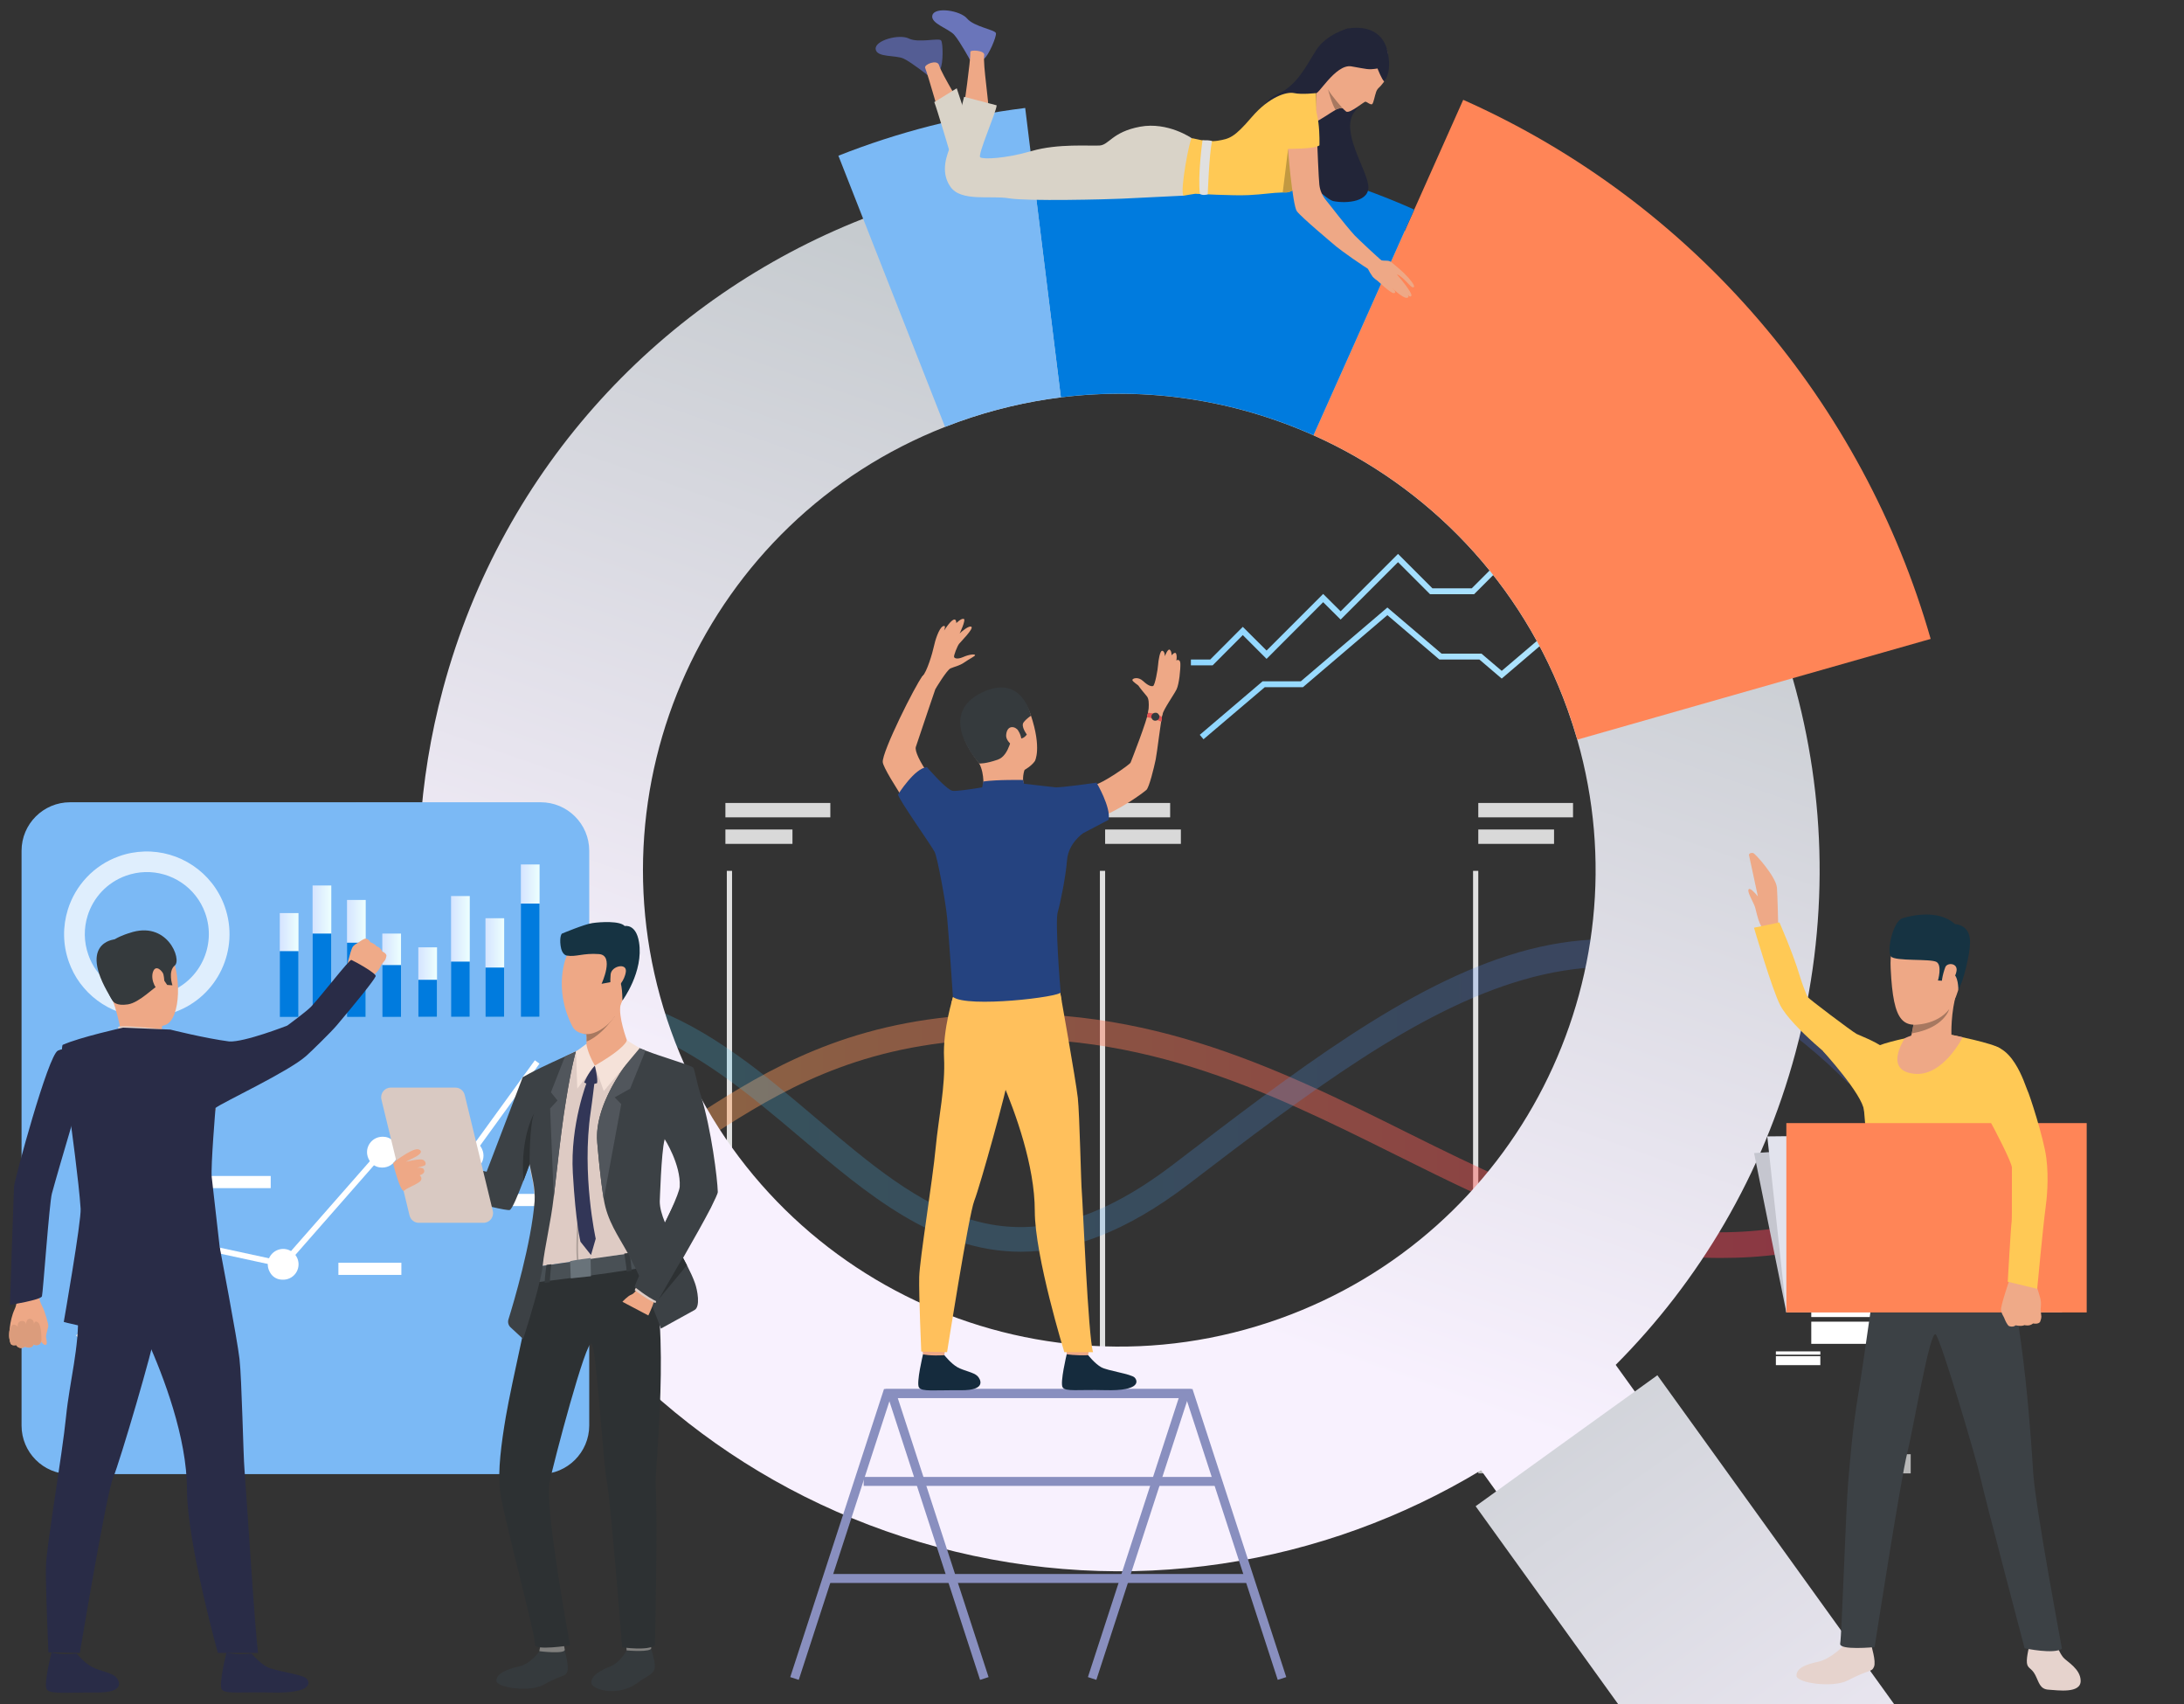
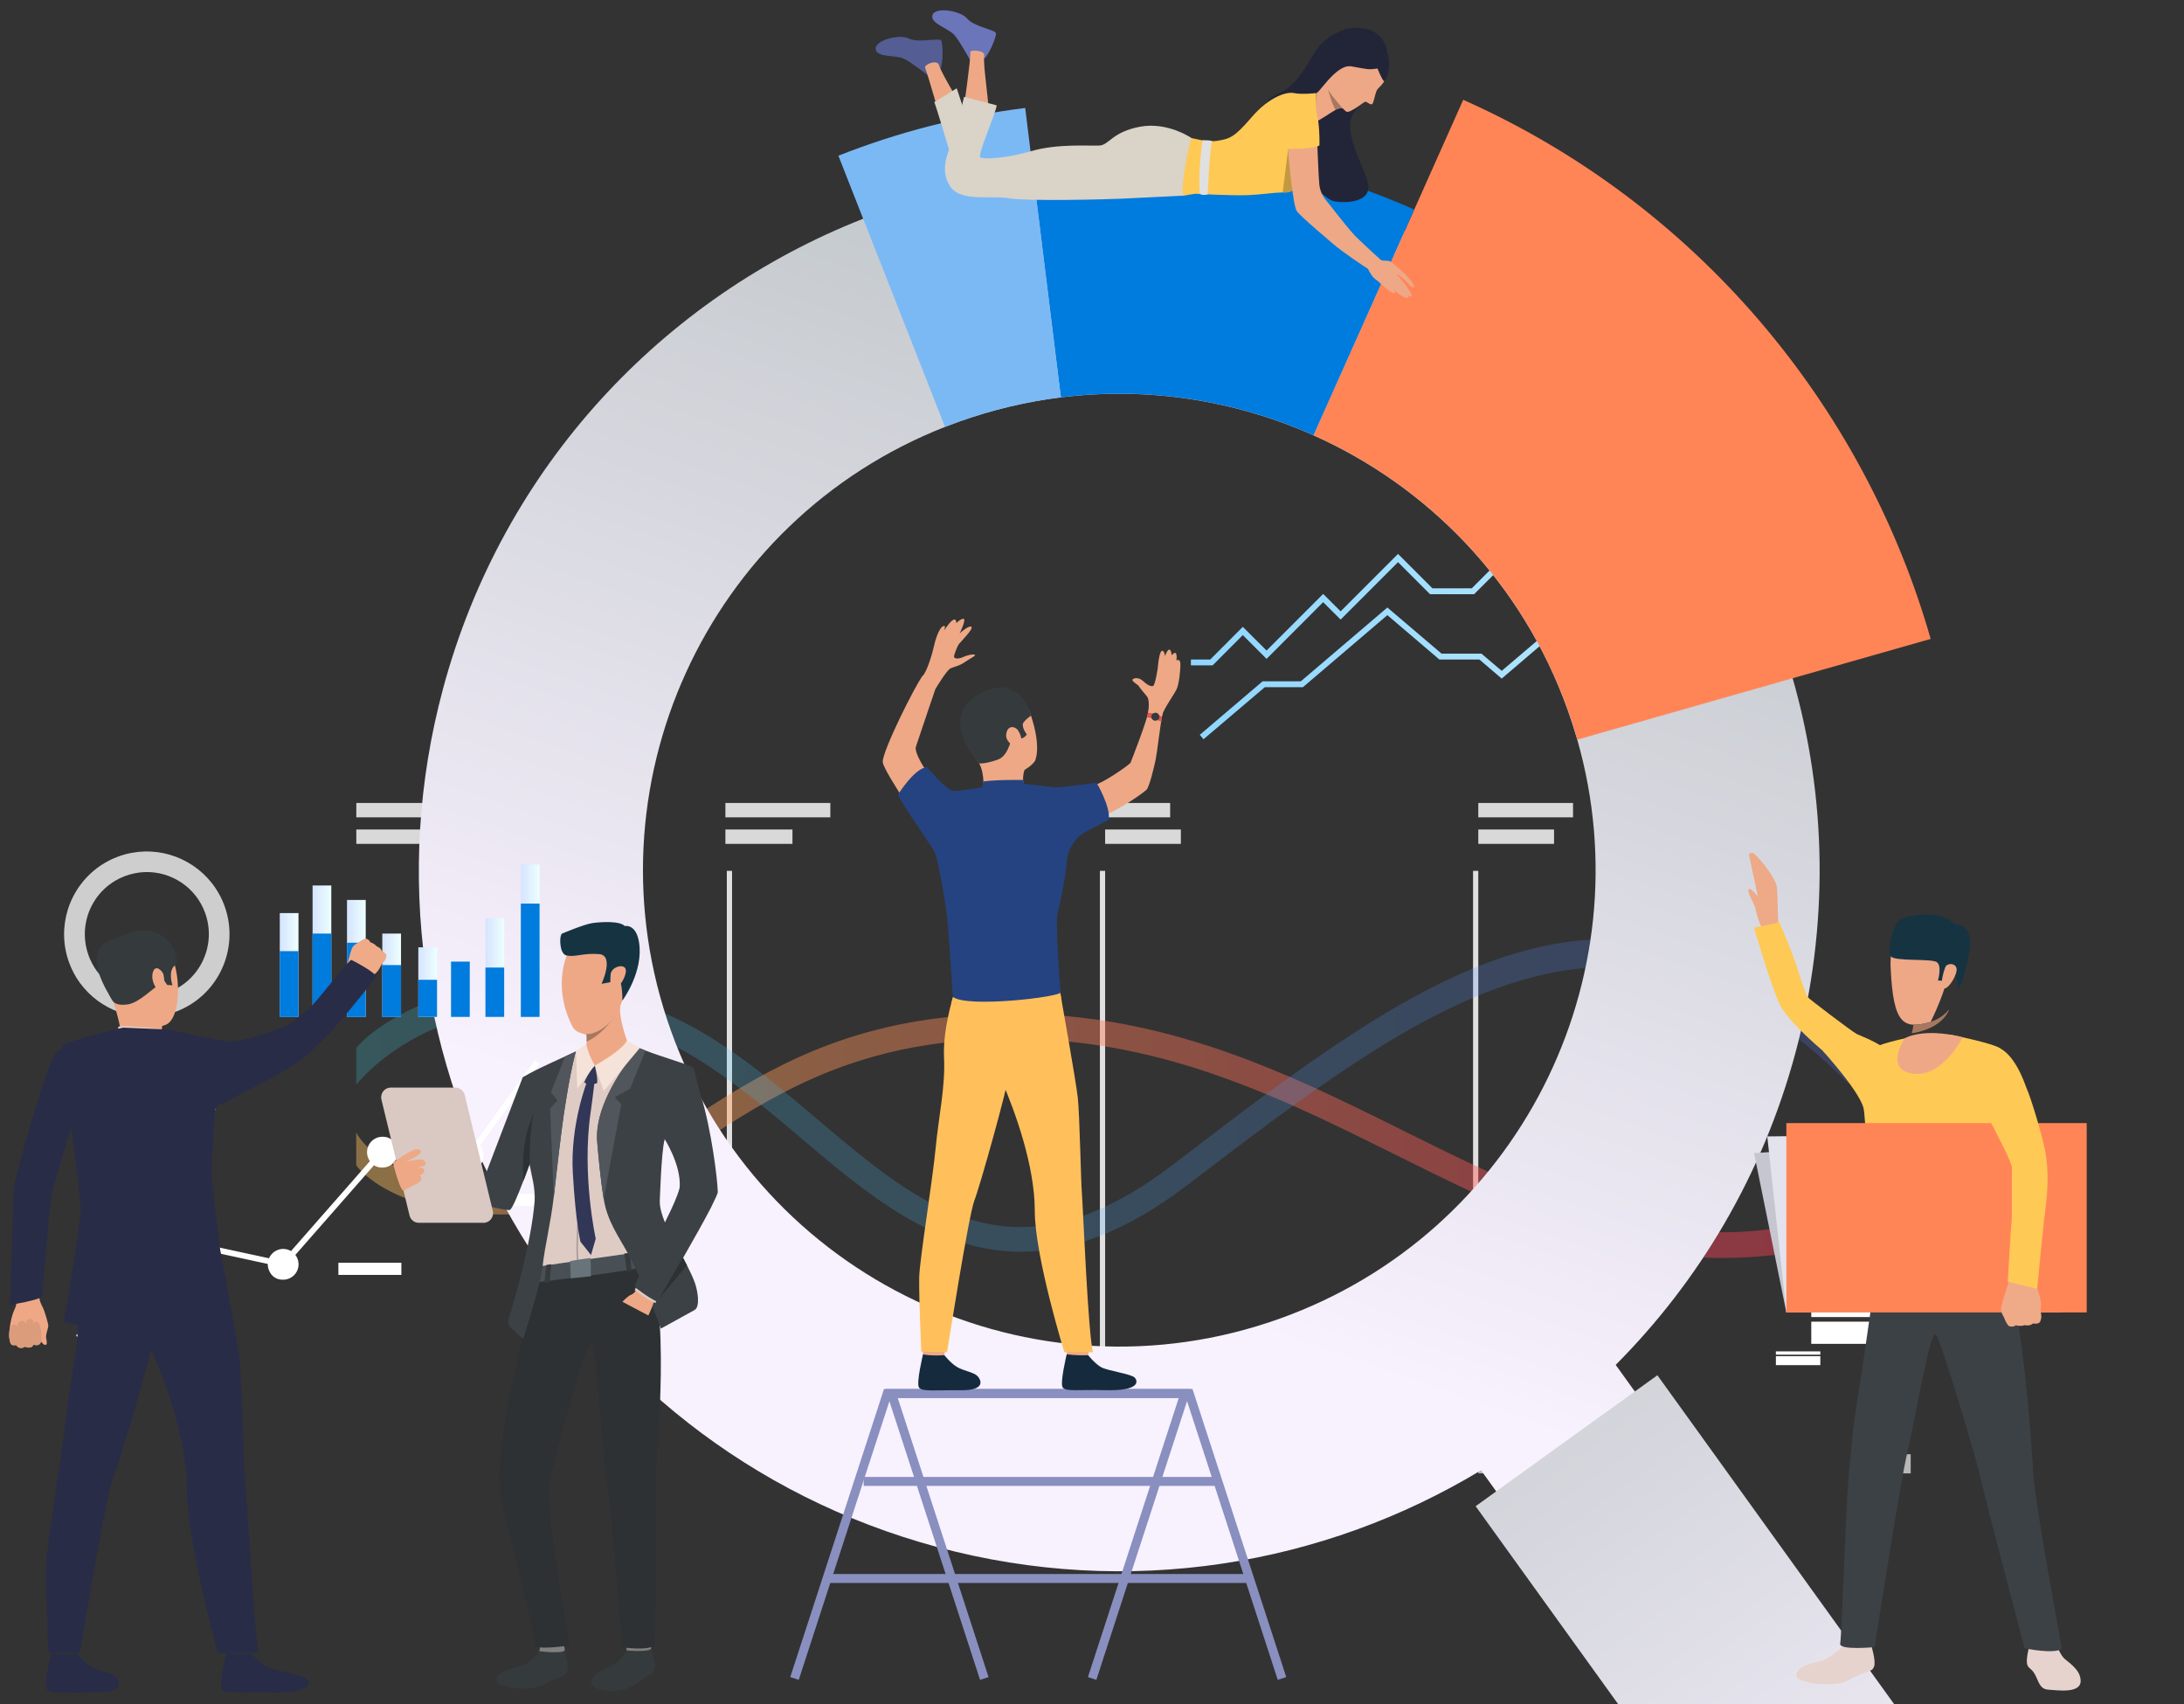
<svg xmlns="http://www.w3.org/2000/svg" version="1.1" id="Слой_1" x="0px" y="0px" viewBox="0 0 2462.2 1920.8" enable-background="new 0 0 2462.2 1920.8" xml:space="preserve">
  <rect x="0" y="0" width="2462.2" height="1920.8" fill="#333333" stroke="none" />
  <g>
    <rect x="819.4" y="981.5" fill="#E0E0E0" width="5.9" height="620.7" />
  </g>
  <g>
    <rect x="1240" y="981.5" fill="#E0E0E0" width="5.9" height="620.7" />
  </g>
  <g>
    <rect x="1660.7" y="981.5" fill="#E0E0E0" width="5.9" height="620.7" />
  </g>
  <rect x="401.7" y="905" fill="#D9D9D9" width="100.8" height="16.2" />
  <rect x="401.7" y="934.9" fill="#D9D9D9" width="142.9" height="16.2" />
  <rect x="817.8" y="905" fill="#D9D9D9" width="118.3" height="16.2" />
  <rect x="817.8" y="934.9" fill="#D9D9D9" width="75.6" height="16.2" />
  <rect x="1245.9" y="905" fill="#D9D9D9" width="73.3" height="16.2" />
  <rect x="1245.9" y="934.9" fill="#D9D9D9" width="85.4" height="16.2" />
  <rect x="1666.6" y="905" fill="#D9D9D9" width="106.8" height="16.2" />
  <rect x="1666.6" y="934.9" fill="#D9D9D9" width="85.4" height="16.2" />
  <rect x="1245.9" y="1639" fill="#B8B8B8" width="66.9" height="21.6" />
  <rect x="1666.6" y="1639" fill="#B8B8B8" width="66.9" height="21.6" />
  <rect x="2087.2" y="1639" fill="#B8B8B8" width="66.9" height="21.6" />
  <g opacity="0.43">
    <linearGradient id="SVGID_1_" gradientUnits="userSpaceOnUse" x1="401.705" y1="1280.116" x2="2084.276" y2="1280.116">
      <stop offset="0" style="stop-color:#FFC05C" />
      <stop offset="1" style="stop-color:#FF3857" />
    </linearGradient>
    <path fill="url(#SVGID_1_)" d="M1938.5,1417.8c-131.2,0-245.3-56.7-364.2-115.8c-146.8-73-298.6-148.5-500.8-127.8   c-129.1,13.2-210.2,65.8-281.7,112.2c-64.8,42-126,79-208.9,82.1c-134,5.1-180.5-52.1-181.3-55.5v-36.7l0,0l0,0   c0.2,0.6,29.4,64.8,181.1,64c74.7-0.4,129.8-36.1,193.7-77.6c74.2-48.1,158.3-102.7,294.2-116.6c210.3-21.5,365.8,55.8,516.2,130.6   c157.4,78.2,307.5,151.6,497.4,88v30.2C2030.2,1413,1986.9,1417.8,1938.5,1417.8z" />
  </g>
  <g opacity="0.22">
    <linearGradient id="SVGID_2_" gradientUnits="userSpaceOnUse" x1="401.705" y1="1234.586" x2="2085.165" y2="1234.586">
      <stop offset="0" style="stop-color:#40D5E6" />
      <stop offset="1" style="stop-color:#5577FF" />
    </linearGradient>
    <path fill="url(#SVGID_2_)" d="M1151,1410.8c-96.8,0-173.7-65.1-248.9-128.9c-57-48.3-116.2-97.8-184.5-122.1   c-208.4-74.4-315,61.5-316,62.7v-41.3c1.1-1.4,20.1-26.1,75.2-49.7c50.1-21.5,134.1-38.6,250.1,1.7   c73.4,25.5,134.4,77.3,193.4,127.3c119.7,101.4,223,189.1,402.5,51.8c135.9-103.9,264.1-203,390.1-239.2   c123.3-35.4,251.9-9.5,372.2,110.9l-0.9,37.5c-255.6-256.7-473.3-94.1-744.3,113.2C1268.1,1389.5,1206.3,1410.8,1151,1410.8z" />
  </g>
  <g>
    <linearGradient id="SVGID_3_" gradientUnits="userSpaceOnUse" x1="1352.571" y1="701.164" x2="1952.664" y2="701.164">
      <stop offset="0" style="stop-color:#8FD6FF" />
      <stop offset="1" style="stop-color:#BFEBFE" />
    </linearGradient>
    <polygon fill="url(#SVGID_3_)" points="1356.8,833.2 1352.6,828.2 1423.4,767.9 1466.5,767.9 1564.1,684.7 1625.2,736.7    1670.2,736.7 1693,756.1 1763.7,695.9 1799.6,695.9 1948.4,569.1 1952.7,574.1 1802,702.4 1766.1,702.4 1693,764.8 1667.8,743.3    1622.7,743.3 1564.1,693.3 1468.9,774.5 1425.9,774.5  " />
  </g>
  <g>
    <linearGradient id="SVGID_4_" gradientUnits="userSpaceOnUse" x1="1342.59" y1="624.114" x2="1940.741" y2="624.114">
      <stop offset="0" style="stop-color:#8FD6FF" />
      <stop offset="1" style="stop-color:#BFEBFE" />
    </linearGradient>
    <polygon fill="url(#SVGID_4_)" points="1367.1,749.9 1342.6,749.9 1342.6,743.3 1364.4,743.3 1401.1,706.5 1427.9,733.2    1491.7,669.4 1511.4,689 1576.1,624.3 1614.9,663.1 1659.2,663.1 1727.5,594.8 1786.4,594.8 1829.9,551.2 1883.2,551.2    1936.1,498.4 1940.7,503 1885.9,557.8 1832.6,557.8 1789.1,601.4 1730.2,601.4 1661.9,669.7 1612.2,669.7 1576.1,633.6    1511.4,698.3 1491.7,678.7 1427.9,742.6 1401.1,715.8  " />
  </g>
  <linearGradient id="SVGID_5_" gradientUnits="userSpaceOnUse" x1="1453.806" y1="434.164" x2="1115.585" y2="1397.778">
    <stop offset="0" style="stop-color:#C6CBCF" />
    <stop offset="1" style="stop-color:#F8F1FE" />
  </linearGradient>
  <path fill="url(#SVGID_5_)" d="M2021.1,764.8c0-0.1-0.1-0.3-0.1-0.4c-63-219.6-220.2-407.4-437.3-504h0  c-37.2-16.7-76.2-30.6-116.8-41.5c-101.4-27.3-203.6-33.5-301.8-21.3c-0.1,0-0.2,0-0.3,0l-0.1,0c-66.1,8.3-130.4,24.8-191.6,49  c-0.1,0-0.2,0.1-0.4,0.1C748.1,335.1,567,525.2,499.5,776.1c-113.3,421.1,136.1,854.2,557.1,967.5c216.2,58.2,435.5,20.7,613.1-86.5  l33.2,46.1l156.3-112.5l-37.7-52.4c94.1-94.4,165.6-213.9,202.7-351.9C2062.7,1042.9,2059.2,897.9,2021.1,764.8z M1443,1486.1  c-279.1,100-586.5-45.1-686.5-324.2c-98.2-273.9,39.8-575.1,308.8-680.7c5.1-2,10.2-3.9,15.4-5.8c38.1-13.6,76.7-22.7,115.2-27.5  c98.8-12.3,197.1,3.5,284.8,42.7c128.9,57.6,235.1,165.6,286.5,309.1c4,11.3,7.7,22.6,11,34  C1855.3,1103.2,1710.9,1390.1,1443,1486.1z" />
  <g>
    <path fill="#FF8557" d="M2176.6,720.1l-155.6,44.3l-242.7,69.2c-3.3-11.4-6.9-22.7-11-34c-51.4-143.4-157.5-251.5-286.5-309.1   l102.8-230.1h0l10.8-24.2l55.2-123.7C1911.4,229,2100.8,455.3,2176.6,720.1z" />
  </g>
  <g>
    <path fill="#007BDE" d="M1594.4,236.2l-10.8,24.2l-102.8,230.1c-87.8-39.2-186-55-284.8-42.7l-31-250.2l-3.2-26.2   c101.5-12.6,207.1-6.2,312,22C1515.6,204.7,1556,219,1594.4,236.2z" />
  </g>
  <g>
    <path fill="#7BB9F5" d="M1196,447.8c-38.5,4.8-77.1,13.9-115.2,27.5c-5.2,1.9-10.3,3.8-15.4,5.8l-92.3-234.6l-27.9-71   c67.2-26.6,137.8-44.7,210.4-53.8l0.2,0l6.1,49.6l3.2,26.2L1196,447.8z" />
  </g>
  <linearGradient id="SVGID_6_" gradientUnits="userSpaceOnUse" x1="1612.387" y1="1401.846" x2="2225.816" y2="2270.297">
    <stop offset="0" style="stop-color:#C6CBCF" />
    <stop offset="1" style="stop-color:#F8F1FE" />
  </linearGradient>
  <polygon fill="url(#SVGID_6_)" points="2191,1997.9 1879.9,1997.9 1663.6,1697.6 1765,1624.5 1868.5,1550 1920.1,1621.6 " />
  <g>
    <g>
      <path fill="#6A75BA" d="M1093.5,67.4c0,0-11.2-20.6-17.6-28c-6.4-7.4-27.6-13-24.7-22.4c2.9-9.5,31.3-5.3,39.1,3.9    c7.8,9.3,31.7,12.6,32.5,16.5c0.8,3.9-8.3,25.3-13.4,28.8C1104.3,69.7,1093.5,67.4,1093.5,67.4z" />
      <path fill="#545D94" d="M1045.9,84.8c0,0-18.3-14.5-27.1-18.7c-8.8-4.3-30.5-0.9-31.6-10.8c-1.1-9.8,26.6-17.3,37.4-11.9    c10.9,5.4,34.1-1.1,36.4,2.2c2.3,3.3,2.4,26.5-0.9,31.8C1056.9,82.6,1045.9,84.8,1045.9,84.8z" />
      <path fill="#EEA886" d="M1086.4,122.5c0,0,8-54.5,7.6-64c-0.1-2.7,16.4-1.7,15.6,3.5c-1.7,11.3,5.9,55.1,4.6,63.2    C1113,133.2,1085.7,127.6,1086.4,122.5z" />
      <path fill="#EEA886" d="M1061.4,138.2c0,0-14.9-52.9-18.4-61.7c-1.5-3.9,13.7-10,15.7-3c3.2,11,27.3,48.2,29.3,56.1    C1090,137.5,1062.8,143.1,1061.4,138.2z" />
      <path fill="#D9D3C8" d="M1071.8,175c0,0-16-54.1-18.5-59.9l25.3-15.6c0,0,11.7,34.6,13.4,43.2C1093.6,151.3,1071.8,175,1071.8,175    z" />
      <path fill="#222538" d="M1519.8,32c0,0-24.4,6.2-36.1,24.7c-11.6,18.5-21.7,39.8-43.5,49.4c-21.8,9.7-22,34.5-20.3,38.4    c1.7,3.8,68.8,79.3,83.5,82.2c14.6,2.9,42.1,0.9,39.1-18.5c-2.9-19.4-31.7-61.1-15.5-82.1c16.1-21,20.2-40.4,20.2-40.4L1519.8,32z    " />
      <path fill="#EEA886" d="M1515.5,122.3c0,0-0.7-0.2-1.9-0.3c-1.4-0.1-3.4-0.1-5.7,0.7c-0.6,0.2-1.3,0.6-2.2,1.1    c-5.8,3.4-19.5,12.7-21.4,12.9c-2.1,0.3-0.3-31.8-0.3-31.8s7.3-12.9,8.2-21.5S1515.5,122.3,1515.5,122.3z" />
      <path fill="#D9D3C8" d="M1343.6,155.8c0,0-26.9-18.8-58.3-13c-31.5,5.9-34.9,20.6-45.7,21.2c-10.8,0.7-46.9-2.4-76.5,6.2    c-29.6,8.6-54.6,9.6-58,7.1c-3.4-2.5,18.5-51.8,18.5-58.6l-36.7-9.6c0,0-10.5,43.8-14.6,53.7c-4.4,10.6-12.9,30.4-0.8,47.7    c12,17.3,45.7,9.5,66,13c20.4,3.5,111.5,1.2,127.5,0.4c17.3-0.9,69.4-3.4,69.4-3.4L1343.6,155.8z" />
      <path fill="#EEA886" d="M1564.1,58.2c0,0,1.7,26.5-4.2,34.5c-2.4,3.2-4,4.9-5,5.8c-1.5,1.3-2.7,3-3.4,4.9    c-1.8,5.1-2.9,12.3-4.4,13.8c-1.6,1.7-6.2-2.6-7.8-2.6c-1.7,0-17.8,13.9-21.7,11.1c-3.9-2.9-27.4-26.8-25.5-43.2    c2-16.4,9.2-40.9,35.8-40.7C1554.5,41.9,1562.1,51.6,1564.1,58.2z" />
      <path fill="#FFC955" d="M1483.9,184.8c-0.5,1.1-10.3,16.7-21,25.7c-4.4,3.8-9,6.4-13.2,6.4c-1.3,0-2.5,0-3.7,0    c-12.3,0.3-21.7,2.2-38.3,3c-17.2,0.9-58.9-1.5-60.2-1.5c-1.2,0-13.3,2.2-13.3,2.2c-4.3-5.2,7.1-64.5,9.3-64.8    c2.2-0.3,16,4.9,29.3,2.8c13.3-2.2,18.5-3.4,38.3-26.5c19.8-23.1,39.5-29,47.8-27.2c8.3,1.9,24.9,0,24.9,0    S1484.6,183.2,1483.9,184.8z" />
      <path fill="#222538" d="M1553,77.2c0,0,4.9,12.8,7.6,14.6c0,0,9.5-10.1,3.4-35c-6.1-24.9-29.3-27.3-44.2-24.7    c-18.6,3.1-37.3,66-36.3,72.1c1,6.1,21.8-32.5,40-29.4C1541.7,77.9,1541.9,78.9,1553,77.2z" />
      <path fill="#A77860" d="M1513.6,122c-1.4-0.1-3.4,0-5.7,0.7c-0.6,0.2-1.4,0.5-2.3,1c-4.3-6.7-8.2-22.4-8.4-23    C1500.1,106.8,1513.6,122,1513.6,122z" />
      <path fill="#C29941" d="M1463,210.5c-4.4,3.8-9,6.4-13.2,6.4c-1.3,0-2.5,0-3.7,0l6.1-49.1L1463,210.5z" />
      <path fill="#EEA886" d="M1559,295.1l-11.8,10.8c-10.2-5.5-35.8-23.9-40.8-28.1c-5.2-4.4-39.6-33.2-44.4-39.8    c-4.8-6.6-10.8-74.5-10.2-77.6c0.6-3.1,30-4.6,33.3,2.5c0,0,1.5,38.7,2.3,45.2c0.7,6.5,3.2,12.3,7.7,17.8    c6.2,7.5,19.3,25.1,31.9,39.2C1530.1,268.5,1555.1,291.7,1559,295.1z" />
      <path fill="#FFC955" d="M1487.5,163.8c0,0,1.9-51.6-14.9-50.9c-21.2,0.8-24.4,26.7-21.5,54.9    C1451.1,167.8,1482.8,168.1,1487.5,163.8z" />
      <path fill="#EEA886" d="M1553.3,290c0,0,1.6,2.5,3.9,3.3c3.9,1.3,9.8-1.2,12.7,3.9c2.9,5.2-11,18.1-14.8,18.9    c-3.7,0.8-9.7-5-14.4-16.5S1553.3,290,1553.3,290z" />
      <path fill="#EEA886" d="M1568.6,295.6c0,0,7.1,5.4,14.3,12.3c6.3,6.1,12.7,14.1,11.1,15.6c-2.2,2.1-6.5-4.8-13.1-10.4    c-6.1-5.2-5.8-3.2-5.8-3.2s-0.1-0.6,5.5,6.3c6,7.4,12.2,16.2,10.3,17.5c-1.2,0.8-1.2,1-3.8-1.3c1.2,1.7,0.9,2.2,0.3,2.8    c-3.3,2.8-13.8-6.8-18-10.6c3.2,2.9,5.2,5.4,2,5.8c-3.7,0.4-17.9-13.8-23.5-18.4C1541.7,306.9,1568.6,295.6,1568.6,295.6z" />
    </g>
    <path fill="#E0E0E0" d="M1355.7,158.1c0,0-5.7,40.6-2.9,60.5c0,0,3,2.2,8.8,0.4c0,0,1.5-44.3,4.8-60   C1366.4,159.1,1364.6,157.7,1355.7,158.1z" />
  </g>
  <g>
    <rect x="2042" y="1478.4" fill="#FFFFFF" width="84.9" height="6" />
    <rect x="2042" y="1489.6" fill="#FFFFFF" width="84.9" height="25" />
    <rect x="2002.1" y="1523.1" fill="#FFFFFF" width="50.1" height="3.7" />
    <rect x="2002.1" y="1528.5" fill="#FFFFFF" width="50.1" height="10.1" />
    <rect x="2140.9" y="1446.3" fill="#FFFFFF" width="3.7" height="70.1" />
  </g>
  <g>
    <polygon fill="#C5C6CF" points="1977.5,1299.6 2322.7,1277.4 2324.6,1479.2 2013.9,1479.2  " />
    <polygon fill="#E2E3ED" points="1992.4,1280.8 2322.7,1277.4 2324.6,1479.2 2013.9,1479.2  " />
    <g>
      <path fill="#EEA987" d="M1987.2,1045.8c0,0,7.9,8.6,10.9,4.8c3.1-3.8,6.6-9.2,6.6-9.2L1987.2,1045.8z" />
      <path fill="#EEA987" d="M1971.7,963.3l10.1,47c-3.1-3.8-8.6-9.9-10.3-8.1c-2.5,2.6,5.9,15.4,7.3,20.9c1.3,5.1,3.1,12.9,5.2,17.6    l3.8,7.7l16.9-6.9c0,0-0.8-33.5-1.4-41c-1-12.3-24.6-38.8-26.9-39.1C1972.3,960.8,1971.7,963.3,1971.7,963.3z" />
    </g>
    <path fill="#E6D3CD" d="M2317.5,1852.3c0,0,4.8,11.5,8.8,16c4,4.5,19.3,12.7,19.4,26.1c0.1,14.6-25.9,10.6-36,10   c-10.1-0.5-10.9-8.3-15.2-16.6c-4.3-8.3-8.6-6.9-9.4-13.6c-0.8-6.7,3.3-21.6,3.3-21.6L2317.5,1852.3z" />
    <g>
      <path fill="#E6D3CD" d="M2078.3,1854.9c0,0-14.1,14.8-28.5,18c-14.4,3.1-24.4,7.1-24.5,15.6s41.3,14.1,57.7,5.5    c24.5-12.8,27-9,29.7-15.4c2.7-6.4-3.3-23.5-3.1-25.6C2109.9,1850.5,2078.3,1854.9,2078.3,1854.9z" />
    </g>
    <g>
      <path fill="#3C4145" d="M2116,1426.3c0,0-14.8,107.8-20.9,144.3c-7.1,42.6-9.5,77.9-11.5,99.9c-2.5,27.8-7.3,173.7-9,181.8    c-1.7,8.1,38.8,4.1,38.8,4.1s29.4-189.2,36.8-218.8c6.9-27.5,25.9-141,32.2-133.5s45.8,140.3,50.5,162    c4.7,21.7,49.6,191.6,49.6,191.6s33.6,7.2,42.1,0.4c0,0-29.3-156.1-32.3-196.8c-1.1-15.5-10.3-184.9-36.5-253.5    C2242,1371.6,2116,1426.3,2116,1426.3z" />
    </g>
    <path fill="#FFC955" d="M2159.6,1167.6c0,0-39.3,8.1-44,12.3c-5.1,4.4-14,47.4-14.5,59.4c-0.5,12,4.7,62.1,9.8,80.7   c5.1,18.6,3.9,116,1.6,131.3c0,0,78.8,15.4,156.6,5.3c0,0-13.4-84.5-10.3-110.1c4-32.7,13.6-108.1,13.6-108.1s-10.4-50.8-17.3-56.6   c-6.9-5.9-55.1-15.4-55.1-15.4L2159.6,1167.6z" />
-     <path fill="#EEA886" d="M2175.8,1046.1c0,0-47.3-17.5-44.3,45.3c3,62.8,14,69.2,45.1,60.4c31.1-8.8,33.7-48.4,37.7-67.5   C2218.4,1065.3,2191.3,1048.9,2175.8,1046.1z" />
-     <path fill="#EEA886" d="M2151.8,1177.6c0,0,24.6,19.9,48.2-11.3c0,0-1-25.3,6.2-48.9c7.2-23.6-49.5,31.5-49.5,31.5   c0.6,0.4,0.7,2.8,0.4,6.1c-0.3,2.8-0.9,6.2-1.8,9.8C2153.2,1172.6,2153.7,1171.2,2151.8,1177.6z" />
+     <path fill="#EEA886" d="M2175.8,1046.1c0,0-47.3-17.5-44.3,45.3c3,62.8,14,69.2,45.1,60.4C2218.4,1065.3,2191.3,1048.9,2175.8,1046.1z" />
    <path fill="#163342" d="M2207.8,1115.5c0,0,0.1-16.8-6.8-18.3c-7-1.5-10.6,8.2-10.6,8.2l-5.6-0.3c0,0,5-17-1.6-20.9   c-6.7-3.9-46.4-0.5-51.4-6.2c-5-5.7,2.2-39.7,13.1-43.1c10.9-3.3,40.5-10.1,59.3,6.7c0,0,16.9,0.1,16.8,20.3   C2221,1075.3,2213.5,1106.4,2207.8,1115.5z" />
    <path fill="#A77860" d="M2155.3,1164.7c36.6-6.2,42.1-27,42.2-27.3c-14.2,18.4-40.4,17.6-40.4,17.6   C2156.8,1157.7,2156.2,1161.2,2155.3,1164.7z" />
    <path fill="#EEA886" d="M2193.1,1090.1c2.1-5.5,13.9-4.8,12.7,3.9c-1.2,8.8-10.9,22.3-14.9,19.8   C2187,1111.2,2190.2,1097.7,2193.1,1090.1z" />
    <path fill="#EEA886" d="M2212.7,1169c0,0-22.2,44.8-54.8,41.2c-32.6-3.6-13.7-34.9-10.6-39.9   C2147.4,1170.3,2167,1157.7,2212.7,1169z" />
    <g>
      <path fill="#FFC955" d="M2006.9,1132.8c-9.2-17.9-29.5-87.2-29.5-87.2l28.7-6c0,0,15.3,34.8,22.5,59c3.5,11.7,8.3,23.3,9.3,25.1    c1.1,1.9,49.9,38.8,55.2,41.6c5.3,2.7,25.8,9.8,35.5,19.7c9.8,9.9,5,23.5,5,23.5c-20.7,26.7-59-8-59-8S2019.8,1158,2006.9,1132.8z    " />
    </g>
    <path fill="#FFC955" d="M2054.7,1184.1c0,0,45.2,49.4,46.8,67.7c1.1,13.1,9.3-39.3,9.3-39.3L2054.7,1184.1z" />
    <rect x="2013.9" y="1265.8" fill="#FF8557" width="338.6" height="213.4" />
    <path fill="#EFAA88" d="M2299.9,1489.9c0,0,1.6-3.9,1.5-6c0,0-0.5-3.7-0.7-6.4c-0.1-0.8-0.1-1.6-0.1-2.1c0.1-2,0.9-6.4-0.2-11.3   c-1.1-4.9-6.7-21.7-6.7-21.7l-15.2,2.3l-13.2-1.8c0,0-9.9,28.8-9.4,33.4c0.1,0.5,0.1,0.9,0.2,1.3c0.8,3.9,3.1,6.5,3.7,8.5   c0.2,0.7,3.2,7.9,5.4,8.6c3.1,1,5.6,0.4,7.3-1c0,0,6.1,1.6,9.9-0.2c0,0,5.5,1.7,9.7-1.9C2292,1491.7,2297.9,1492.8,2299.9,1489.9z" />
    <path fill="#FFC955" d="M2233.4,1180.6c-5.2,2-10.6,14.5-6.6,38.9c4.4,26.2,13,37.4,16.5,43.6c3.5,6.1,25,47,24.9,53   c-0.2,15.7,0.2,57.3-0.3,60.5c-0.9,5.4-4.4,68-4.4,68l33.2,8c0,0,6.6-70.6,9.5-91.9c1.2-8.6,3.8-32.1,0.8-55.5   c-2.9-22.6-19.2-72.5-21.4-76.5C2283.5,1224.8,2267.5,1167.4,2233.4,1180.6z" />
  </g>
-   <path fill="#7BB9F5" d="M609.5,1661.4H79c-30.2,0-54.7-24.5-54.7-54.7V958.9c0-30.2,24.5-54.7,54.7-54.7h530.6  c30.2,0,54.7,24.5,54.7,54.7v647.8C664.2,1636.9,639.7,1661.4,609.5,1661.4z" />
  <g opacity="0.76">
    <g>
      <g>
        <path fill="#FFFFFF" d="M253.3,1021.5c-14-39-51.3-63-90.6-61.8c-9.5,0.3-19.2,2-28.6,5.4c-28.6,10.2-49.2,33.1-57.6,60     c-5.8,18.7-5.9,39.3,1.2,59.2c0.7,2,1.5,3.9,2.3,5.8c3.7,8.6,8.6,16.4,14.5,23.2c24.4,28.7,64.9,40.8,102.5,27.4     C245.4,1123.4,270.6,1070,253.3,1021.5z M189,1118.7c-28.2,10.1-58.5,1-76.8-20.5c-4.4-5.1-8-11-10.8-17.4     c-0.6-1.4-1.2-2.9-1.7-4.4c-5.3-14.9-5.3-30.4-0.9-44.4c6.3-20.2,21.7-37.3,43.2-45c7.1-2.5,14.3-3.9,21.5-4.1     c29.5-0.9,57.5,17.1,67.9,46.4C244.3,1065.7,225.4,1105.7,189,1118.7z" />
      </g>
    </g>
  </g>
  <g>
    <g>
      <g>
        <g>
          <g>
            <polygon fill="#FFFFFF" points="432.6,1300.8 530.3,1306.3 608.2,1198.8 603,1195 527.1,1299.6 429.8,1294.1 318.1,1421.4        201.2,1396.1 85.7,1505.1 90.2,1509.8 203.2,1403.2 320.5,1428.6      " />
          </g>
        </g>
      </g>
    </g>
    <g>
      <g>
        <g>
          <path fill="#FFFFFF" d="M336.2,1421.3c2.5,11.7-7.3,23.1-20.8,20.7c-4.1-0.7-7.8-3.1-10.1-6.5c-7.8-11.2-1.4-24.9,10.3-27.5      C325,1406,334.2,1412,336.2,1421.3z" />
        </g>
      </g>
    </g>
    <g>
      <g>
        <g>
          <path fill="#FFFFFF" d="M445.4,1288.5c8.6,13.2-1.9,29.6-17.5,27.2c-4.5-0.7-8.5-3.3-11-7.1c-8.7-13.2,1.9-29.6,17.5-27.2      C438.9,1282.1,442.9,1284.7,445.4,1288.5z" />
        </g>
      </g>
    </g>
    <g>
      <g>
        <g>
          <path fill="#FFFFFF" d="M542,1292.4c8.6,13.2-1.9,29.6-17.5,27.2c-4.5-0.7-8.5-3.3-11-7.1c-8.7-13.2,1.9-29.6,17.5-27.2      C535.5,1286,539.5,1288.6,542,1292.4z" />
        </g>
      </g>
    </g>
    <g>
      <g>
        <g>
          <path fill="#FFFFFF" d="M219.1,1397.6c2.5,11.7-7.3,23.1-20.8,20.7c-4.1-0.7-7.8-3.1-10.1-6.5c-7.8-11.2-1.4-25,10.3-27.5      C207.8,1382.3,217,1388.2,219.1,1397.6z" />
        </g>
      </g>
    </g>
  </g>
  <g>
    <rect x="184.8" y="1465.7" fill="#FFFFFF" width="71" height="13.7" />
  </g>
  <g>
-     <rect x="234.2" y="1325.4" fill="#FFFFFF" width="71" height="13.7" />
-   </g>
+     </g>
  <g>
    <rect x="381.5" y="1423.2" fill="#FFFFFF" width="71" height="13.7" />
  </g>
  <g>
    <rect x="445.2" y="1231.1" fill="#FFFFFF" width="71" height="13.7" />
  </g>
  <g>
    <rect x="548.4" y="1345.6" fill="#FFFFFF" width="71" height="13.7" />
  </g>
  <g>
    <g>
      <linearGradient id="SVGID_7_" gradientUnits="userSpaceOnUse" x1="315.409" y1="1087.661" x2="336.46" y2="1087.661">
        <stop offset="0" style="stop-color:#D5E4FF" />
        <stop offset="1" style="stop-color:#EDFFFE" />
      </linearGradient>
      <rect x="315.4" y="1029.1" fill="url(#SVGID_7_)" width="21.1" height="117" />
    </g>
    <g>
      <linearGradient id="SVGID_8_" gradientUnits="userSpaceOnUse" x1="352.37" y1="1072.062" x2="373.422" y2="1072.062">
        <stop offset="0" style="stop-color:#D5E4FF" />
        <stop offset="1" style="stop-color:#EDFFFE" />
      </linearGradient>
      <rect x="352.4" y="998" fill="url(#SVGID_8_)" width="21.1" height="148.2" />
    </g>
    <g>
      <linearGradient id="SVGID_9_" gradientUnits="userSpaceOnUse" x1="391.156" y1="1080.223" x2="412.209" y2="1080.223">
        <stop offset="0" style="stop-color:#D5E4FF" />
        <stop offset="1" style="stop-color:#EDFFFE" />
      </linearGradient>
      <rect x="391.2" y="1014.3" fill="url(#SVGID_9_)" width="21.1" height="131.9" />
    </g>
    <g>
      <linearGradient id="SVGID_10_" gradientUnits="userSpaceOnUse" x1="431.009" y1="1099.17" x2="452.061" y2="1099.17">
        <stop offset="0" style="stop-color:#D5E4FF" />
        <stop offset="1" style="stop-color:#EDFFFE" />
      </linearGradient>
      <rect x="431" y="1052.2" fill="url(#SVGID_10_)" width="21.1" height="94" />
    </g>
    <g>
      <rect x="315.4" y="1072" fill="#007BDE" width="21.1" height="74.2" />
    </g>
    <g>
      <rect x="352.4" y="1052.2" fill="#007BDE" width="21.1" height="94" />
    </g>
    <g>
      <rect x="391.2" y="1062.5" fill="#007BDE" width="21.1" height="83.7" />
    </g>
    <g>
      <rect x="431" y="1087.7" fill="#007BDE" width="21.1" height="58.5" />
    </g>
  </g>
  <g>
    <g>
      <linearGradient id="SVGID_11_" gradientUnits="userSpaceOnUse" x1="471.577" y1="1106.917" x2="492.629" y2="1106.917">
        <stop offset="0" style="stop-color:#D5E4FF" />
        <stop offset="1" style="stop-color:#EDFFFE" />
      </linearGradient>
      <rect x="471.6" y="1067.7" fill="url(#SVGID_11_)" width="21.1" height="78.5" />
    </g>
    <g>
      <linearGradient id="SVGID_12_" gradientUnits="userSpaceOnUse" x1="508.538" y1="1078.044" x2="529.591" y2="1078.044">
        <stop offset="0" style="stop-color:#D5E4FF" />
        <stop offset="1" style="stop-color:#EDFFFE" />
      </linearGradient>
-       <rect x="508.5" y="1009.9" fill="url(#SVGID_12_)" width="21.1" height="136.3" />
    </g>
    <g>
      <linearGradient id="SVGID_13_" gradientUnits="userSpaceOnUse" x1="547.325" y1="1090.541" x2="568.376" y2="1090.541">
        <stop offset="0" style="stop-color:#D5E4FF" />
        <stop offset="1" style="stop-color:#EDFFFE" />
      </linearGradient>
      <rect x="547.3" y="1034.9" fill="url(#SVGID_13_)" width="21.1" height="111.3" />
    </g>
    <g>
      <linearGradient id="SVGID_14_" gradientUnits="userSpaceOnUse" x1="587.176" y1="1060.228" x2="608.229" y2="1060.228">
        <stop offset="0" style="stop-color:#D5E4FF" />
        <stop offset="1" style="stop-color:#EDFFFE" />
      </linearGradient>
      <rect x="587.2" y="974.3" fill="url(#SVGID_14_)" width="21.1" height="171.9" />
    </g>
    <g>
      <rect x="471.6" y="1104.3" fill="#007BDE" width="21.1" height="41.8" />
    </g>
    <g>
      <rect x="508.5" y="1083.8" fill="#007BDE" width="21.1" height="62.3" />
    </g>
    <g>
      <rect x="547.3" y="1090.5" fill="#007BDE" width="21.1" height="55.6" />
    </g>
    <g>
      <rect x="587.2" y="1018.4" fill="#007BDE" width="21.1" height="127.7" />
    </g>
  </g>
  <g>
    <g>
      <g>
        <path fill="#EEA886" d="M40.8,1454c0,0,3.3,5.4,3.7,9.7c0.3,3.5,3.2,8.6,4.5,11.5c1.3,2.9,5.3,15.8,5.5,19.2     c0.1,1.4-3,10.1-2.6,12.8c0.4,2.8,2,8.3-0.5,8.6c-2.5,0.4-5.3-4.1-5.3-4.1s0.2,2.6-1.9,3.5c-4.1,1.9-6.3,0.2-6.3,0.2     s-1.5,2.8-3.4,3.2c-4.2,0.8-6.2-0.8-6.2-0.8s-1.8,1.6-4.7,1.5c-3.7-0.1-5.3-3.3-5.3-3.3s-4.7,0.9-6-1.2c-1.4-2.2-1.1-4.5-1.7-6.5     c-0.6-2-0.1-19.9,5.9-32.7c6.1-12.9-1.5-25.4-1.5-25.4L40.8,1454z" />
      </g>
    </g>
  </g>
  <g>
    <g>
      <path fill="#DB9C7C" d="M46.7,1510c0,0,0.4-16-3.8-19.5c-4.2-3.4-4.7,2.4-4.7,2.4s0.6-5.7-4-6.5c-4.6-0.8-4.8,6-4.8,6    s-0.8-4.4-5.6-3.5c-4.8,0.9-3.7,6.5-3.7,6.5s-4.6-5.5-7.6-0.2c-5.1,9-0.2,19.5-0.2,19.5s1.4,2.4,6,1.2c0,0,3.1,6.2,10,1.7    c0,0,7.1,3.9,9.6-2.3C37.9,1515.4,45.7,1519.1,46.7,1510z" />
    </g>
  </g>
  <path fill="#292C47" d="M95.2,1219.9c0,0-27.5,91.5-36.7,125.3c-2.9,10.6-10,111.7-11.2,115.8c-1.2,4.1-36.1,9.7-36.1,9.7  s4.2-126.5,4.6-133.4c0.4-6.9,38.4-148.2,49.5-153.2c8.3-3.8,12.7-0.7,23.1,7.1C103.1,1202,95.2,1219.9,95.2,1219.9z" />
  <path fill="#EFAA88" d="M435.7,1077.1c0,0-0.6,3.6-1.6,5c0,0-2.1,2.5-3.4,4.3c-0.4,0.6-0.8,1.1-1,1.5c-0.8,1.5-2.2,5-5.2,8.1  c-3,3-14.7,12.7-14.7,12.7l-10-8.5l-10.4-4.7c0,0,5.8-25.2,8.3-28.4c0.2-0.3,0.5-0.6,0.7-0.9c2.3-2.5,5.1-3.3,6.5-4.5  c0.5-0.4,5.8-4.3,7.7-3.8c2.6,0.7,4.2,2.2,4.8,4c0,0,5.1,1.6,7.1,4.6c0,0,4.8,1.3,6.2,5.7C430.8,1072.3,435.5,1074.2,435.7,1077.1z" />
  <g>
    <g>
      <path fill="#EAD8CF" d="M241.9,1247.4l7.1-2.6c0,0-8.8-20.8-12.7-20.3c-4.4,0.6-10,2.1-10,2.1L241.9,1247.4z" />
    </g>
  </g>
  <g>
    <g>
      <path fill="#DA9B5B" d="M243.5,1251c-0.9-0.7-15.1-27.9-15.1-27.9l-30.3,4.1l16.4,32.2L243.5,1251z" />
    </g>
  </g>
  <g>
    <g>
      <path fill="#292C47" d="M86.4,1863.7c0,0,8.7,10.5,17.2,15s21.7,6.4,26.7,11.1c3.6,3.4,13.1,18.1-21.9,17.8    c-35-0.3-51.9,2.1-55.7-3.6c-3.8-5.6,5.4-41.6,5.4-41.6S66.3,1865.5,86.4,1863.7z" />
    </g>
  </g>
  <g>
    <g>
      <path fill="#292C47" d="M283.7,1863.7c0,0,8.7,10.5,17.2,15c8.4,4.6,39.5,8.3,44.5,13c3.6,3.4,9.6,17.1-39.7,15.9    c-35-0.9-51.9,2.1-55.7-3.6c-3.8-5.6,5.4-41.6,5.4-41.6S263.2,1865.7,283.7,1863.7z" />
    </g>
  </g>
  <g>
    <g>
      <path fill="#292C47" d="M111.7,1401.4c0,0-25.9,41.1-23.9,78.3c1.9,37.2-9.4,77.7-13.3,116.6c-4.3,43.3-22.1,145.7-22.7,168.9    c-0.6,23.1,2.8,97.1,2.8,97.1L90,1863c0,0,29.8-179.1,37.5-197.4c7.7-18.3,46-148.6,47.3-163.2    C176.2,1487.8,111.7,1401.4,111.7,1401.4z" />
    </g>
  </g>
  <g>
    <g>
      <path fill="#292C47" d="M247.9,1406.9c0,0,19.5,101.9,22.1,124.6c2.6,22.7,4.3,110.1,5.6,124.3c1.3,14.2,12,185.6,15.4,207.1    h-45.4c0,0-34.8-124.9-34.8-184c0-59.1-26.9-128.5-44.3-167.5c-17.4-39-57.1-39.9-67.8-112.3C98.7,1399.3,233.5,1384,247.9,1406.9    z" />
    </g>
  </g>
  <g>
    <g>
      <path fill="#EEA886" d="M138.9,1055.7c0,0,34.7-13,50.7,13.5s14.5,79.4-3,85.9c-17.5,6.5-43.8,3.1-52.8-13.4    c-9-16.5-17.1-40.5-16.7-56.4C117.5,1069.2,129.8,1060.3,138.9,1055.7z" />
    </g>
  </g>
  <g>
    <g>
      <path fill="#EEA886" d="M182.8,1156.3c0,0-1.4,9.4,0.9,14c2.4,4.6-45,4.7-45,4.7s-3.8-25.1-11.1-46.4    C120.3,1107.4,182.8,1156.3,182.8,1156.3z" />
    </g>
  </g>
  <g>
    <g>
      <path fill="#353A3D" d="M127.6,1128.7c0,0,3.3,5.4,16.6,3.3c13.4-2.1,29.6-19.9,35.2-21.8c5.6-1.9,5.6-5.2,5.6-5.2l3.5,5.1    l5.9,0.4c0,0-5.4-15.9,2.7-22.4c8.1-6.5-8.5-51.4-51.3-36.5c0,0-32.9,9.1-31.7,27.8C115.5,1098,120.3,1119.3,127.6,1128.7z" />
    </g>
  </g>
  <g>
    <g>
      <path fill="#E2D2CA" d="M186.6,1169.7c0,0-0.2-8.8-4.2-9.7c-4-0.8-44.2-4.7-49.1-2.8v10.3C133.4,1167.5,142.8,1173.4,186.6,1169.7    z" />
    </g>
  </g>
  <g>
    <g>
      <path fill="#EEA886" d="M184.2,1098.1c-0.7-3.1-8.7-12.1-11.8-2.5c-3.1,9.6,4.6,22.5,8.9,21.4    C185.6,1115.9,186.1,1106.1,184.2,1098.1z" />
    </g>
  </g>
  <g>
    <g>
      <path fill="#323657" d="M346,1274C345.9,1274,345.9,1274,346,1274C346.2,1274.1,346.2,1274.1,346,1274z" />
    </g>
  </g>
  <g>
    <g>
      <path fill="#292C47" d="M258.4,1173.8c-27.5-3.6-66.4-13.4-66.4-13.4l-53.2-2.2c0,0-48.8,10.8-68.1,19.4    c-1.8,0.8-1.8,43.6-6.8,54.8l15.9,33.6c0,0,9.2,66.6,11.1,96.3c0.9,13.6-19,127.6-19,127.6s21.3,6.3,57.6,10.3    c36.3,4,127.1-1.4,127.6-5.7c0.6-4.3-17.6-159.7-18.4-167.8c-1.2-12.4,4.3-78,4.3-78c8.4-6.5,82-40.7,102.1-58.5    c5.4-4.8,28.1-26.9,34.5-34.5c22.8-27,41.6-50.2,43.8-55.2c2.6-2.8-24.8-17.7-27.3-18.6c-2.2-0.7-33,39.3-44.9,52.2    c-5.3,5.7-27.3,21.8-27.3,21.8S275.6,1174.8,258.4,1173.8z" />
    </g>
  </g>
  <g>
    <g>
      <path fill="#353A3D" d="M129,1058.8c0,0-44.3,3.5-1.4,69.8L129,1058.8z" />
    </g>
  </g>
  <g>
    <g>
      <path fill="#353A3D" d="M608.1,1861c0,0-9.3,14-22.4,17c-13.1,3-26,7.8-26.1,16.1c-0.1,8.3,37.8,13.2,52.8,4.9    c22.3-12.4,24.6-8.7,27.1-14.9c2.5-6.2-3-22.8-2.8-24.8C636.9,1856.8,608.1,1861,608.1,1861z" />
    </g>
    <g>
      <path fill="#81807E" d="M609.5,1854.1c0,0-1.7,6.7-1.4,6.9c0.3,0.1,29.5,3.6,28.6-1.8c-0.7-4.4-1.7-9.2-1.7-9.2L609.5,1854.1z" />
    </g>
    <g>
      <path fill="#353A3D" d="M706.4,1860.1c0,0-6.7,13.3-18,17.9c-12.1,4.9-21.9,10.4-21.7,18.5c0.2,8,29.7,16.2,51.1,0.8    c13.5-9.8,17.8-9.8,20-15.9c2.2-6.1-3.8-22.1-3.7-24C734.3,1854.9,706.4,1860.1,706.4,1860.1z" />
    </g>
    <g>
      <path fill="#81807E" d="M706.1,1853.2c0,0,0.1,6.8,0.3,6.9c0.3,0.1,28.5,2.5,27.8-2.8c-0.6-4.2-2.7-9.3-2.7-9.3L706.1,1853.2z" />
    </g>
    <g>
      <path fill="#2D3133" d="M602.5,1445.5c0,0-26.2,115.7-32.2,151c-5.1,30-9.2,61.3-6.7,82.9c3,26.8,41,165.8,39.4,173.7    c-1.6,7.9,39.7,1.3,39.7,1.3s-28.9-155-23.1-183.9c4.3-21.4,41.7-163.4,47.4-156.1c5.7,7.3,12.8,134,17.1,155    c4.2,21,17.3,187.2,17.3,187.2s29.2,4.3,36.9-2.3c0,0,3.5-141.9,0.8-181.3c-1-15,17.6-180.2-6.3-246.7    C720.3,1391.2,602.5,1445.5,602.5,1445.5z" />
    </g>
    <g>
      <path fill="#DECBC4" d="M488.3,1340.3c18.7-2.6,77.5,23.4,82.9,21.5c3.7-1.3,12.3-29.5,18.5-50.7c3.6-12.6,6.4-22.8,6.8-23.6l0,0    c-0.1,0.6-1,10.2,0.2,22.8c0.1,0.8,0.2,1.7,0.3,2.5c0,0.2,0.1,0.4,0.1,0.7c0.6,4.5,1.4,9.4,2.7,14.2c1.9,7.2,2.7,16.7,3.1,26.7v0    c0,0.1,0,0.2,0,0.2c0,0.2,0,0.5,0,0.7c0,0.1,0,0.2,0,0.3c0.5,18.2-0.7,37.9-1.3,48.3c-0.8,16.2,4.5,23.5,4.7,23.7c0,0,0,0,0,0    l5.6-0.8l4.1-0.6l0,0l5.4-0.8l21.3-3l7.7-1.1l1.8-0.3l13.5-1.9l38.1-5.4l4.2-0.6l1.7-0.2l14.4-2l6.5-0.9l0,0    c0,0,5.5-39.1,5.9-60.3c0.4-19.4,10.8-58.9,12.5-65.2c0,0,0-0.1,0-0.1c0-0.1,0-0.1,0-0.2c0-0.1,0.1-0.2,0.1-0.3c0,0,0-0.1,0-0.1    c0,0,0,0,0,0c0,0,0,0,0,0c0,0,0-0.1,0-0.1s31.1,32.7,37.1,46.9c1.8,4.3,7.5,16.1,14.6,30.4c4.9-9.4,8-15.9,8-17.5    c0-0.2,0-0.4,0-0.6c-0.5-14.1-15.2-71.3-26.9-108.6c-9.1-18.2-16.9-32.9-19.4-34.7c-3.8-2.7-19.8-9.6-33.7-15.1    c-0.5-0.2-0.9-0.4-1.4-0.5c-1.3-0.5-2.6-1-3.8-1.5c-0.6-0.2-1.2-0.5-1.8-0.7c-0.3-0.1-0.7-0.3-1-0.4c-0.3-0.1-0.5-0.2-0.8-0.3h0    c-7-2.7-12.3-4.5-13.4-4.6c-0.2,0-0.5,0-0.9,0c-0.5,0-1.1,0-1.8,0.1c-8.6,0.5-34.3,2.9-42.6,3.7c-1.5,0.1-2.4,0.2-2.6,0.2    c0,0,0,0,0,0s-3.9,1.8-9.9,4.5l0,0l-0.6,0.3c-3.6,1.6-7.7,3.8-12.1,6.2c-8.6,4.7-18.1,10.2-26,14c-7.7,3.7-18.3,8.8-19.2,9.5    l-39.1,112.9l-67.9-12.4L488.3,1340.3z" />
    </g>
    <g>
      <path fill="#495055" d="M606.2,1427.5c0,0-2.9,3.4-3.7,18c0,0,117.9-13.8,130.4-19.2c0,0,0.5-16-2.2-16.3    C727.9,1409.7,606.2,1427.5,606.2,1427.5z" />
    </g>
    <g>
      <path fill="#EEA886" d="M706.8,1172.5c-0.4,18.5-36.2,28.6-36.2,28.6s-15-18.8-11.4-20.6c1.4-0.7,2-3.5,2.2-6.7    c0.2-3,0-6.3-0.2-8.4c-0.1-1.3-0.2-2.2-0.2-2.2s5.1-5.4,11.6-11.8c11.4-11.3,27-25.7,27.1-19.9c0,0.3,0,0.7-0.1,1.1    C696.7,1145.5,706.8,1172.5,706.8,1172.5z" />
    </g>
    <g>
      <path fill="#353A3D" d="M703.8,1412.8c0,0,2.6,16.2,2.8,20.5l5.5-1.1c0,0-1.5-17.2-2.4-20.1L703.8,1412.8z" />
    </g>
    <g>
      <path fill="#353A3D" d="M616.1,1425.6c0,0-2.1,14.8-2.1,20.3l5.8-0.7c0,0,1.2-18.4,1.8-20.3L616.1,1425.6z" />
    </g>
    <g>
      <path fill="#A77860" d="M693,1145.4C693,1145.4,693,1145.4,693,1145.4c-0.1,0.1-1.6,2.4-4.2,5.6c-5.5,6.9-15.8,18.3-27.5,22.9    c0.2-3,0-6.3-0.2-8.4c-1.2,0-2.4-0.2-3.6-0.4c3.2-5.6,7.8-11.4,7.8-11.4l7.2-2.2L693,1145.4z" />
    </g>
    <g>
      <path fill="#EEA886" d="M699.9,1131.8c-3.1,6.7-6,11.6-6.9,13.6c0,0,0,0,0,0c-0.5,1.3-2,3.3-4.2,5.6c-5.9,6.4-16.9,14.8-27.7,14.5    c-1.2,0-2.4-0.2-3.6-0.4c-4.4-1-9.5-3-12.3-8.5c-22.4-43.8-6.2-79.6-6.2-79.6s61.1-17.3,70.7,1.1    C716.5,1091,707.1,1116,699.9,1131.8z" />
    </g>
    <g>
      <path fill="#163342" d="M639.1,1077c0,0-5.7-0.3-7.1-11.1c-1.4-10.6,1.4-13.6,1.4-13.6s25.2-10.6,34.3-11.9    c9.1-1.4,31.3-2.7,36.6,3.3c0,0,12.7-2.9,16.1,18.1c5.5,33.4-18.7,65.9-18.7,65.9s0.2-21.8-4.6-24.7c-4.8-2.9-9,4-9,4l-9.9,1.8    c0,0,15-32.3-3-33.5C657.4,1074,649.3,1078.8,639.1,1077z" />
    </g>
    <g>
      <path fill="#EEA886" d="M688.4,1098.2c0.9-9.6,18.3-13.3,17.2-3.2c-1.2,10.1-9.7,19.8-13.7,19.4    C687.9,1114.1,687.7,1105.5,688.4,1098.2z" />
    </g>
    <g>
      <path fill="#3C4145" d="M809.2,1343.6c0-0.2,0-0.4,0-0.6c-0.3-14.1-7.3-70.4-18.9-107.7c-5.7-18.1-7-30.8-9.2-32.4    c-3.8-2.7-37.6-12.7-51.9-18.3c-0.5-0.2-0.9-0.4-1.4-0.5c-1.3-0.5-2.6-1-3.8-1.5c-0.6-0.2-1.2-0.5-1.8-0.7c-0.3-0.1-0.7-0.3-1-0.4    c-0.3-0.1-0.5-0.2-0.8-0.3c0,0,0,0.1-0.1,0.1c-1.3,1.4-7.9,9-15.8,20.2c-14.8,21-34.1,55.1-31.1,86.6c0.9,10.1,2.1,24.6,4.1,40.9    c0.2,1.4,0.3,2.8,0.5,4.2c0.5,3.7,1,7.6,1.6,11.4c0.3,2.3,0.7,4.7,1.1,7c3.9,24.4,16.2,41,27.1,60.9c0.1,0.2,0.2,0.3,0.3,0.5    c0.1,0.1,0.1,0.2,0.2,0.3c0.2,0.4,0.5,0.8,0.7,1.3c0.4,0.7,0.7,1.4,1.1,2.1c0.2,0.4,0.4,0.8,0.6,1.2c2.1,4,4.1,8.1,6.1,12.2    c1.3,2.7,2.5,5.3,3.8,8c0.1,0.3,0.3,0.6,0.4,0.8c0,0,2,4.7,4.6,10.7c0.9,2.2,2,4.6,3,7c0.7,1.6,1.4,3.3,2.1,4.9    c0.6,1.4,1.2,2.8,1.7,4.1c1.2,2.9,2.3,5.4,3.1,7.2c0.6,1.3,0.9,2.2,1.1,2.5c3.8,9.4,6.5,16.6,7.7,20c0.5,1.4,0.8,2.1,0.8,2.1    l37.7-20.8c7.2-3.6,3.4-22.9,0.7-30.4c-2.2-6.3-5.4-13-8.9-19.9c-1.5-2.8-3-5.7-4.5-8.6c11.8-20.6,23.8-41.9,31.3-56.4    C806.1,1351.7,809.2,1345.2,809.2,1343.6z M749.2,1284.5c0,0,0-0.1,0-0.1c0-0.1,0-0.1,0-0.2c0-0.1,0.1-0.2,0.1-0.3    c0,0,0-0.1,0-0.1c0,0,0,0,0,0c0,0,0,0,0,0c0,0,18.4,28.7,17,53.6c-0.2,3.9-4.1,13.7-9.7,26.2c0,0,0,0,0,0c-2,4.6-4.3,9.5-6.7,14.7    c-0.1-0.2-0.2-0.4-0.3-0.6c-3.5-8.6-5.8-16.6-5.8-23.6C743.9,1354,745.4,1299.3,749.2,1284.5z" />
    </g>
    <g>
      <path fill="#3C4145" d="M463.2,1302l85.4,18.6l40.7-106.5c0.9-0.7,12.6-7,20.3-10.7c8-3.8,18.2-8.6,27.3-12.7    c4.3-2,8.4-3.9,11.8-5.4l0.3,0.2c0,0-5,16.8-11.6,58.7c0,0,0,0,0,0c-0.2,1.4-0.4,2.8-0.7,4.3c0,0.2,0,0.3-0.1,0.5    c-0.1,1-0.3,2-0.4,2.9c0,0.1,0,0.2-0.1,0.3c-0.1,0.7-0.2,1.3-0.3,2c-0.2,1.7-0.5,3.3-0.7,5.1c-2.9,20.4-7,55.1-10.9,90.2v0    c-3.1,27.6-10.2,56-12.4,77.1c0,0,0,0,0,0c-0.4,4.1-1.5,9.7-2.9,15.9c-0.2,0.7-0.3,1.4-0.5,2.1c-6.3,26.7-18.6,64.5-18.6,64.5    l-3.6-3.3l-10.6-9.8c-2.4-2.2-3.4-5.7-2.4-8.9c5.9-18.9,25.8-85.9,29.5-133.1c0,0,0,0,0,0c1.1-14.8-3.2-28.7-5.7-42    c0,0.1-0.1,0.2-0.1,0.3c-2.1,5.8-4.4,12.2-6.8,18.4v0c-6.3,16.6-12.7,32-15.4,33c-6,2.2-118.4-28.6-119.2-33L463.2,1302z" />
    </g>
    <g>
      <path fill="#51565C" d="M710.4,1227l-17.4,9.8l7.4,7.6l-19.8,107.1c-4-25.1-5.9-48.9-7.3-63.5c-4.6-48.6,44-103.5,47-106.9    c2.3,0.9,4.9,1.9,7.5,2.9L710.4,1227z" />
    </g>
    <g>
      <path fill="#51565C" d="M649.3,1185c0,0-6.5,21.3-14.1,74.4c-2.9,20.4-7,55.1-10.9,90.2l-4.1-100.3l8.3-9l-7.4-9.2l15.8-40.3    c4.3-2,8.4-3.9,11.8-5.4L649.3,1185z" />
    </g>
    <g>
      <path fill="#F5E2D9" d="M721.2,1181.3l-14.5-8.8c0,0-0.4,7.9-36.2,28.6l10.2,28.6L721.2,1181.3z" />
    </g>
    <g>
      <path fill="#F5E2D9" d="M661.1,1176.5c0,0,0.6,8.6,9.5,24.6l-19.8,25.9l-1.4-41.9L661.1,1176.5z" />
    </g>
    <g>
      <path fill="#323657" d="M670.6,1201.1c0,0,3.8,15.4,2.5,19.7c0,0-8.5,3.1-14.5-0.8C658.6,1220,662.9,1209.3,670.6,1201.1z" />
    </g>
    <g>
      <g>
        <path fill="#AD9F99" d="M650.8,1422.9c-2.2-10.9-0.1-43.4,0-44.7l1.8,0.1c0,0.3-2.1,33.7,0,44.3L650.8,1422.9z" />
      </g>
    </g>
    <g>
      <path fill="#69737A" d="M665.8,1417.9c0,0-17.4,2.1-23.1,3.5l0.8,19.4l22.7-2.4L665.8,1417.9z" />
    </g>
    <g>
      <path fill="#323657" d="M662,1218.6c0,0-19.4,48.9-16.2,103.6c3.3,56.7,8.6,77.3,8.6,77.3l11.9,15l5.3-18.4c0,0-16-72.3-5.7-142.7    c1.9-12.7,4.7-36.9,4.7-36.9L662,1218.6z" />
    </g>
    <g>
      <path fill="#EEA886" d="M720.2,1449.4c0,0-4.2,8.3-8.3,9.7c-4.2,1.4-10.2,8.1-10.2,8.1l29.2,15.4c0,0,7.8-15.2,8.1-24.9    C739.4,1448.1,720.2,1449.4,720.2,1449.4z" />
    </g>
    <g>
      <path fill="#DECBC4" d="M717.4,1450.2l-1.9,3.9c0,0,18.6,13.6,23.6,14.4l1.7-5.2L717.4,1450.2z" />
    </g>
    <g>
      <path fill="#3C4145" d="M715.5,1450.4c0,0,13.9,11.5,25.6,16.8l39.4-70.9l-20.4-39.5C760.1,1356.8,716.4,1443.5,715.5,1450.4z" />
    </g>
    <g>
      <path fill="#2D3133" d="M597.6,1287.5c-0.6,13.1-0.6,24.8-0.6,24.8s0,0,0,0c0,0.1,0,0.4,0,1c0-0.2-0.1-0.4-0.1-0.7    c-2.1,5.8-4.4,12.2-6.8,18.4c-0.5-7.2-0.7-13.8-0.5-20c0.9-36.8,12.5-56.1,12.5-56.1C599.5,1261.3,598.3,1275.1,597.6,1287.5z" />
    </g>
    <g>
      <path fill="#2D3133" d="M774.4,1426l-31.6,38.1l27-46.8C771.4,1420.3,772.9,1423.2,774.4,1426z" />
    </g>
    <g>
      <path fill="#D9C9C2" d="M545.1,1378.2h-72.9c-5,0-9.3-3.4-10.5-8.3L430,1239.2c-1.6-6.8,3.5-13.4,10.5-13.4h72.9    c5,0,9.3,3.4,10.5,8.3l31.7,130.7C557.2,1371.6,552.1,1378.2,545.1,1378.2z" />
    </g>
    <g>
      <g>
        <path fill="#EEA886" d="M455.9,1341.8c3.6-3.3,10.4-5.2,16.3-9.2c5.9-3.9,1-8,1-8c6.1-2.1,5.4-4.8,4.6-6.7     c-1-2.5-7.7-1.8-7.7-1.8s5.9-1.3,8.4-2.4c2.4-1.1,1.6-5.3-2.1-6.7c-3.8-1.3-19,2.4-19,2.4s2.5-1.2,10-5c7.5-3.8,9.2-7.2,4.7-8.9     c-3.1-1.1-9.2,1.3-20.8,9.1c-8.8,5.9-8.1,6.7-8.1,6.7S451.6,1345.8,455.9,1341.8z" />
      </g>
    </g>
  </g>
  <g>
    <g>
      <polygon fill="#898FBF" points="1003.9,1575.6 1328.9,1575.6 1226.5,1890.2 1236,1893.3 1342.7,1565.5 996.6,1565.5 890.9,1890.2     900.5,1893.3   " />
    </g>
    <g>
      <polygon fill="#898FBF" points="1114.5,1890.2 1012.1,1575.6 1337.1,1575.6 1440.5,1893.3 1450.1,1890.2 1344.4,1565.5     998.2,1565.5 1104.9,1893.3   " />
    </g>
    <g>
      <rect x="973.7" y="1664.6" fill="#898FBF" width="397.7" height="10.1" />
    </g>
    <g>
      <rect x="932.7" y="1774" fill="#898FBF" width="475.9" height="10.1" />
    </g>
  </g>
  <g>
    <g>
      <g>
        <path fill="#EEA886" d="M1166.7,857.8c0,0,8.1-14.2-4.7-52.2c-12.4-36.7-55.4-33.4-69.1-9.9c-13.7,23.5-9.1,38.2,11.1,64.7     C1124.1,887,1158.4,869.9,1166.7,857.8z" />
      </g>
    </g>
    <g>
      <g>
        <path fill="#EEA886" d="M1066.8,1511.4c0,0-2.1,15.6-2.4,17.9c-0.3,2.3-23.7-1.4-23.7-1.4l-1.9-18.6     C1038.9,1509.4,1063.9,1509.2,1066.8,1511.4z" />
      </g>
    </g>
    <g>
      <g>
        <path fill="#152B3D" d="M1064.7,1527.4c0,0,7.4,9.4,14.6,13.5c7.2,4.1,18.4,5.7,22.7,10c3.1,3.1,11.2,16.2-18.6,16     c-29.8-0.3-44.2,1.9-47.4-3.2s4.6-37.3,4.6-37.3S1047.9,1528.4,1064.7,1527.4z" />
      </g>
    </g>
    <g>
      <g>
        <path fill="#EEA886" d="M1228.9,1511.4c0,0-2.1,15.6-2.4,17.9c-0.3,2.3-23.7-1.4-23.7-1.4l-1.9-18.6     C1201,1509.4,1226,1509.2,1228.9,1511.4z" />
      </g>
    </g>
    <g>
      <g>
        <path fill="#152B3D" d="M1226.8,1527.4c0,0,7.4,9.4,14.6,13.5c7.2,4.1,33.6,7.5,37.8,11.7c3.1,3.1,8.2,15.4-33.8,14.2     c-29.8-0.8-44.2,1.9-47.4-3.2s4.6-37.3,4.6-37.3S1212,1528,1226.8,1527.4z" />
      </g>
    </g>
    <g>
      <g>
        <path fill="#FFC05C" d="M1074.7,1122.9c0,0-12,37.3-10.4,69.4c1.6,32.1-6.2,67.3-9.4,100.9c-3.5,37.4-18.1,126.1-18.6,146.1     c-0.5,20,2.3,84,2.3,84l29.1,0.7c0,0,24.4-154.9,30.7-170.7c6.3-15.8,37.7-128.5,38.7-141.2     C1138.2,1199.5,1074.7,1122.9,1074.7,1122.9z" />
      </g>
    </g>
    <g>
      <g>
        <path fill="#FFC05C" d="M1195.3,1119c0,0,17.6,98.6,19.8,118.3c2.1,19.7,3.5,95.2,4.6,107.5c1.1,12.3,7,160.9,12.6,179.2h-32.4     c0,0-33.3-108-33.3-159.1c0-51.1-22-111.1-36.3-144.8c-14.2-33.7-46.8-34.5-55.5-97.1C1074.7,1122.9,1183.4,1099.2,1195.3,1119z" />
      </g>
    </g>
    <g>
      <g>
        <path fill="#EEA886" d="M1155,867.8c0,0-3.7,10.6,0,18.2c3.7,7.6-46.7,3-46.7,3s2.3-15.7-4.3-28.6     C1097.4,847.6,1155,867.8,1155,867.8z" />
      </g>
    </g>
    <g>
      <g>
        <path fill="#FFC05C" d="M1072.4,1131.1c0,0,18.1,18.6,124.5-2.9l-1.6-9.1l-120.9,4.6L1072.4,1131.1z" />
      </g>
    </g>
    <g>
      <g>
        <path fill="#EEA886" d="M1162.6,888.5c0,0,18.6,1.9,23.9,2.9c5.3,1,41.1-6.4,48.4-7.2c7.3-0.8,38.6-22.2,39.7-24.7     c1-2.5,19-48.2,20.1-58.1c1-9.9,17.6-4.8,16.1,2c-2.7,12.7-6.1,43.6-7.9,52.6c-2,9.7-7.4,31.6-10.5,34.3     c-3,2.7-31.2,24.1-58.8,33.2c-27.6,9.1-48.4,22.5-48.4,22.5h-136c0,0-52.9-75.6-54-87c-1.1-11.4,36.9-87.1,44.5-96.6     c7.6-9.5,18.6,3.1,18.6,3.1s-22.8,66.8-25.8,76.3c-3,9.5,26.5,51.2,34.6,51.3c8.1,0.1,28.9-2.5,38.1-2.9c9.2-0.4,19-4.4,19-4.4     L1162.6,888.5z" />
      </g>
    </g>
    <g>
      <g>
        <path fill="#254380" d="M1221.2,939c0,0-16.6,11.1-18.2,30.1c-1.5,19-7.6,49-10.6,59.2c-3,10.3,2.7,84.7,3.4,90     c0.8,5.3-105.2,17.9-121.5,5.3c0,0-4.6-69.5-6.5-89.2c-1.9-19.7-11-67.6-14-74c-3-6.5-39.9-58.1-41.4-64.9     c0,0,19.1-30.4,32.7-30.8c0,0,21.7,25.4,28.8,26.6c7.1,1.1,50.5-6.8,50.5-6.9c0,0,4.7,6.4,29.9-1.1c0,0,30,3.4,34.9,4     c5.9,0.8,47-5.2,47-5.2s16.5,27.8,13.6,41.9L1221.2,939z" />
      </g>
    </g>
    <g>
      <g>
        <path fill="#EEA886" d="M1293.7,807.4c0,0,3.7-17.6-0.8-22.7c-2.5-2.9-8.7-10.5-9.2-11.6c-0.6-1.1-7.1-4.9-7.1-6.7     c0-1.8,6.4-4.1,12,1.1c5.6,5.2,9.1,6.3,11.3,5.7c2.2-0.6,5.5-19.2,5.7-23.8c0.3-4.6,2.1-16.8,4.9-15.9c2.9,0.8,2.7,6.2,2.7,6.2     s3.4-9.2,5.6-7.4c2.2,1.8,2,6.3,2,6.3s4.2-5.2,5.3-1.4c1.1,3.8,0,7.1,0,7.1s4.3-2.4,4.6,3.5c0.3,5.9-1.3,23.1-4.3,29.2     c-3.1,6.2-14.6,22.3-16,28.5C1309.2,811.9,1293.7,807.4,1293.7,807.4z" />
      </g>
    </g>
    <g>
      <g>
        <path fill="#EEA886" d="M1054.6,776.5c0,0,12.7-21.3,17-23.2c4.3-1.9,10.4-3,15.7-6.8c5.3-3.8,12.3-7,12-8.2     c-0.4-1.3-6.6-0.8-13.4,2.2c-6.7,2.9-9.7,1.5-10.3,0c-0.6-1.5,3.6-12.2,5.6-14.8c2-2.5,16.5-17,14-19.2     c-2.4-2.2-11.8,5.8-13.3,7.5c0,0,7.5-15.7,4.6-16.5c-2.9-0.8-8.4,4.8-8.4,4.8s0.6-13.4-13.8,8.4c0,0,3-7.2-1.4-4.8     c-4.4,2.4-8.7,15.9-10.1,22.8c-1.4,6.8-7.7,28.6-13.1,33.9C1034.4,767.8,1054.6,776.5,1054.6,776.5z" />
      </g>
    </g>
    <g>
      <g>
        <path fill="#353A3D" d="M1104,860.5c0,0,6.7,0.6,20.8-4.3c14.2-4.9,15.2-29.7,18.3-26.7c6.3,6,12.2,1.9,14.5-1.7     c0,0-6.9-9.1-3.7-13.5c3.2-4.4,8.4-7.6,8.4-7.6s-10-48.1-55.3-26.2C1053.8,806.1,1104,860.5,1104,860.5z" />
      </g>
    </g>
    <g>
      <g>
        <path fill="#254380" d="M1155,886l-1.6-6.9c0,0-29-0.6-44.8,1.7l-1.7,8.3C1107,889.1,1127.2,898.3,1155,886z" />
      </g>
    </g>
    <g>
      <g>
        <path fill="#EEA886" d="M1147.8,823.3c-2.6-4.4-12.4-7.3-13.5,5.1c-0.9,9.6,17.4,20.1,17.6,11.1     C1152.1,830.6,1149.6,826.2,1147.8,823.3z" />
      </g>
    </g>
    <g>
      <g>
        <path fill="#E55353" d="M1294.4,803.4c0,0,10.4,0.3,15.5,4.8c0,0,0.3,2.9-0.8,5.2c0,0-9.1-4.2-16-5     C1293.1,808.4,1293.2,804.6,1294.4,803.4z" />
      </g>
    </g>
    <g>
      <g>
        <path fill="#353A3D" d="M1305.7,804.5c2.9,3,1,7.7-3.2,7.8c-1.1,0-2.3-0.4-3.1-1.2c-2.9-3-1-7.7,3.2-7.8     C1303.8,803.2,1304.9,803.7,1305.7,804.5z" />
      </g>
    </g>
  </g>
</svg>